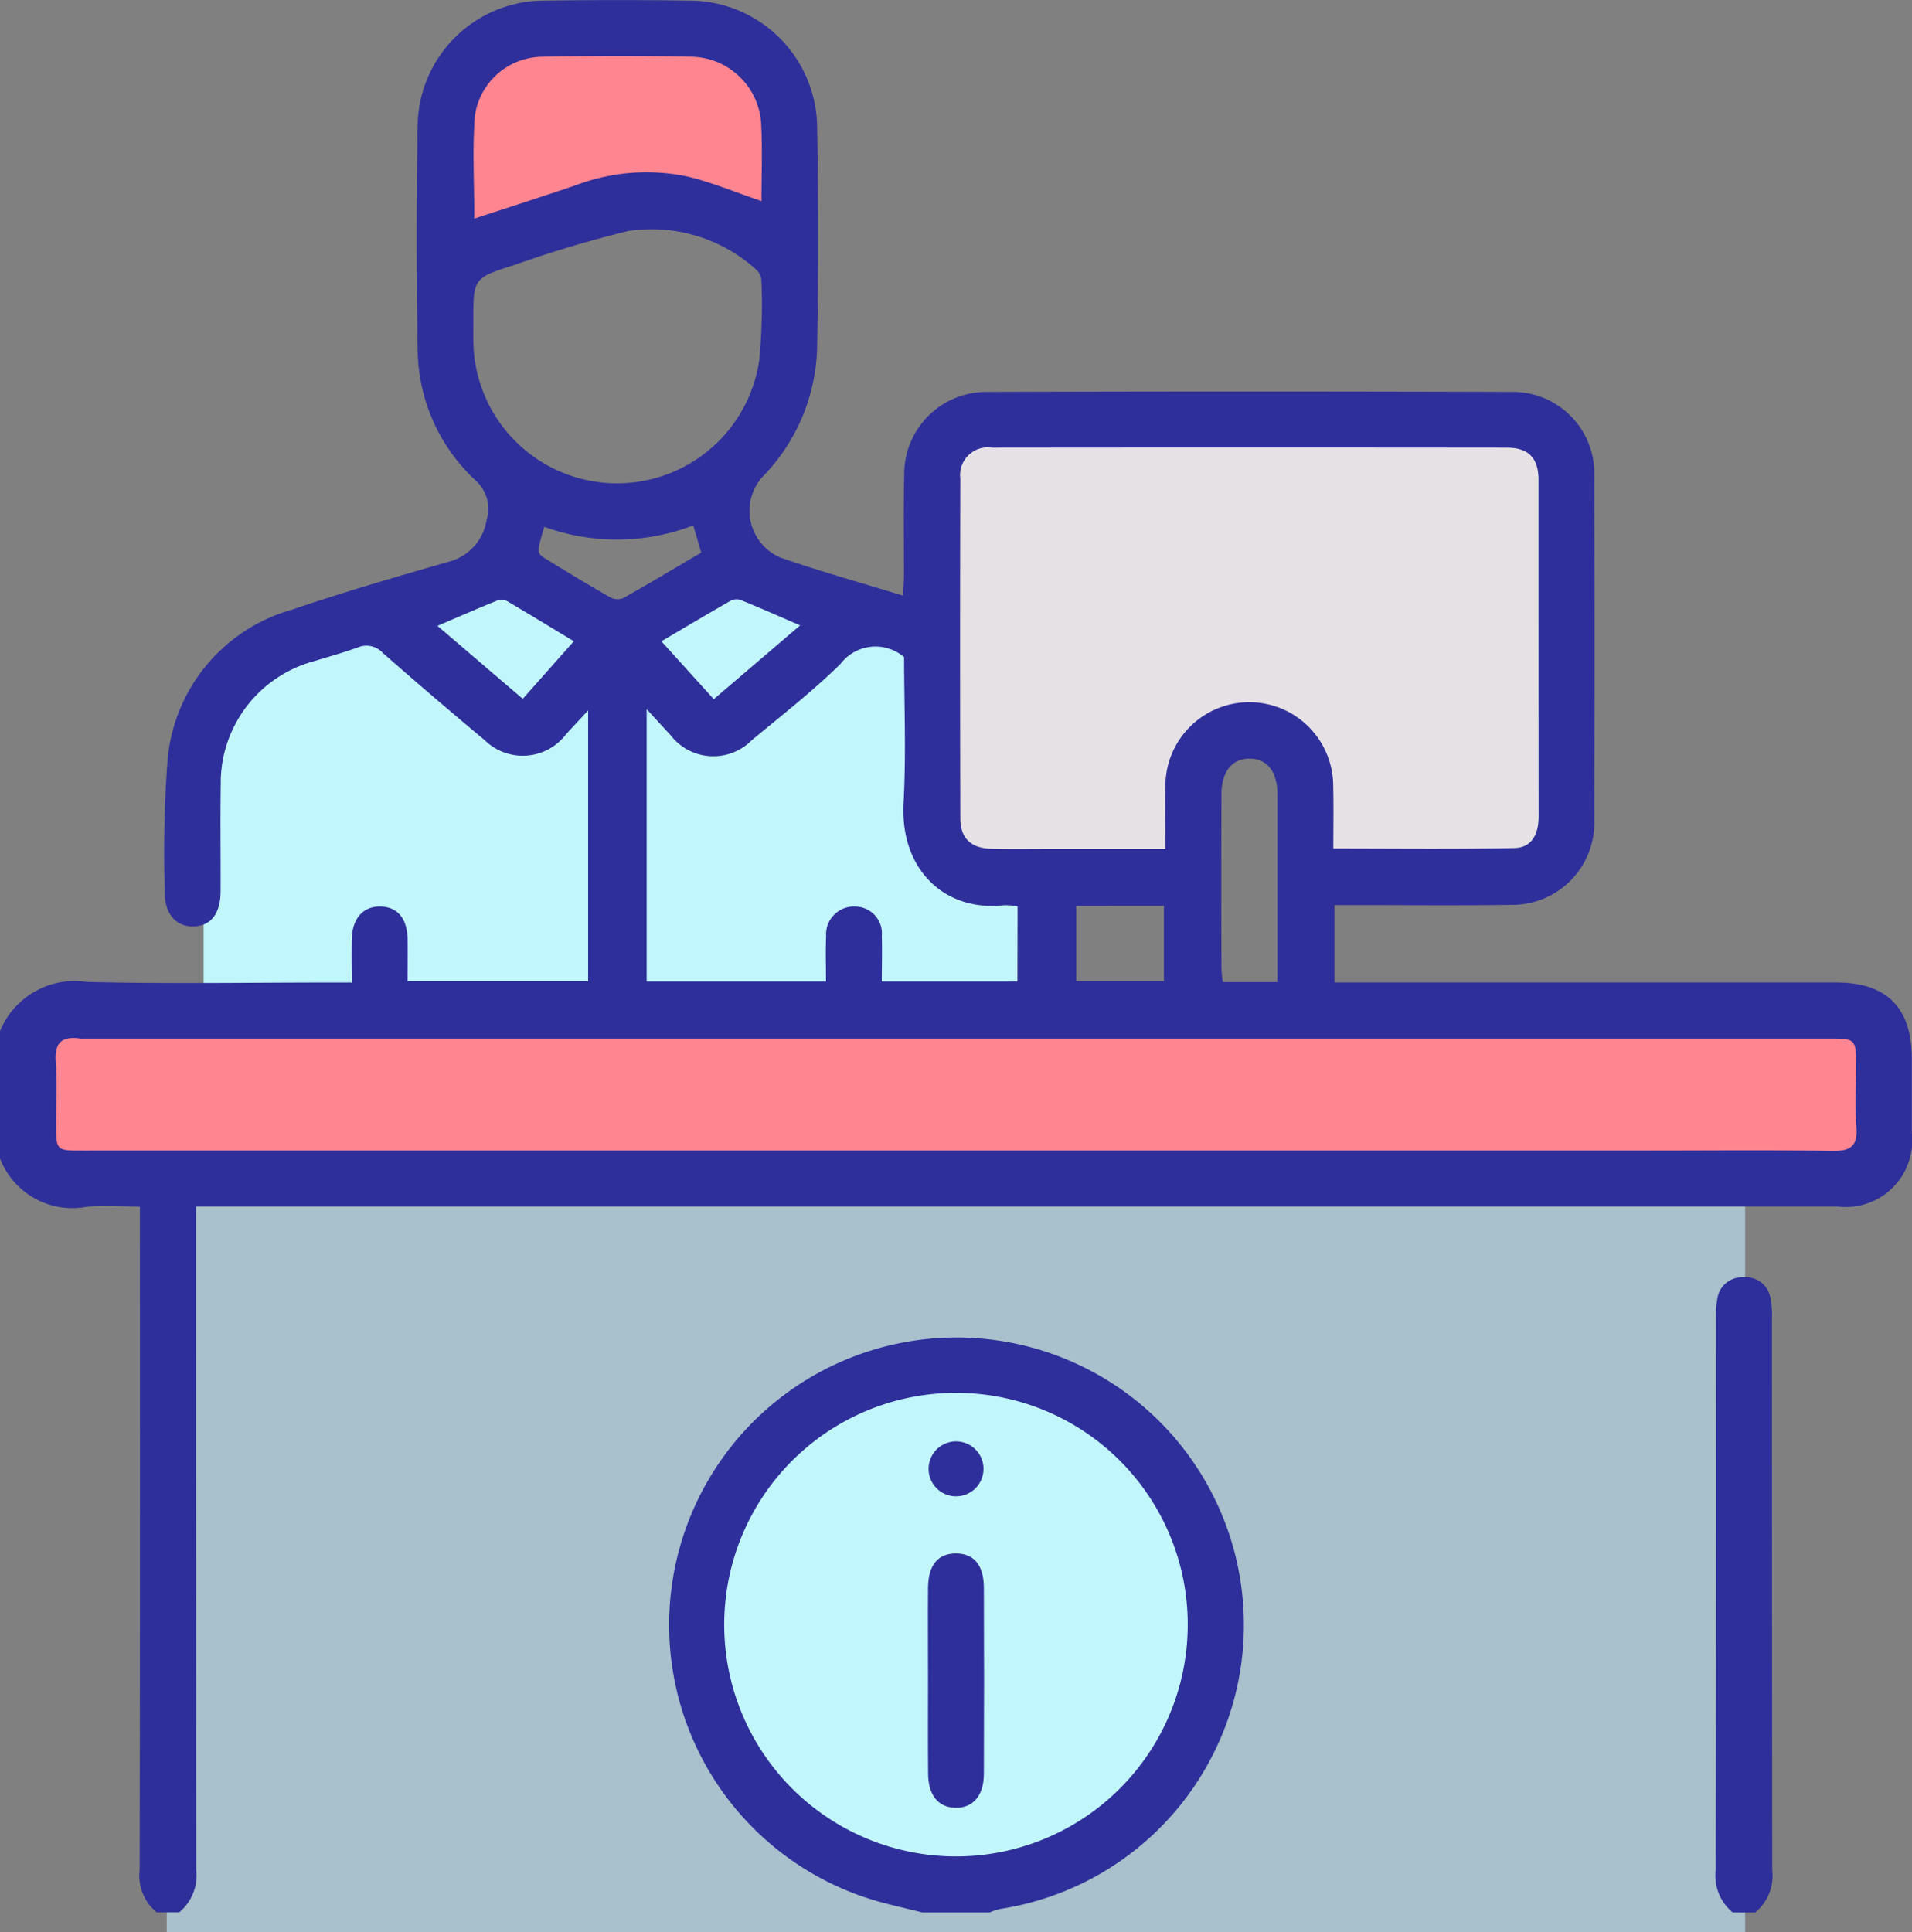
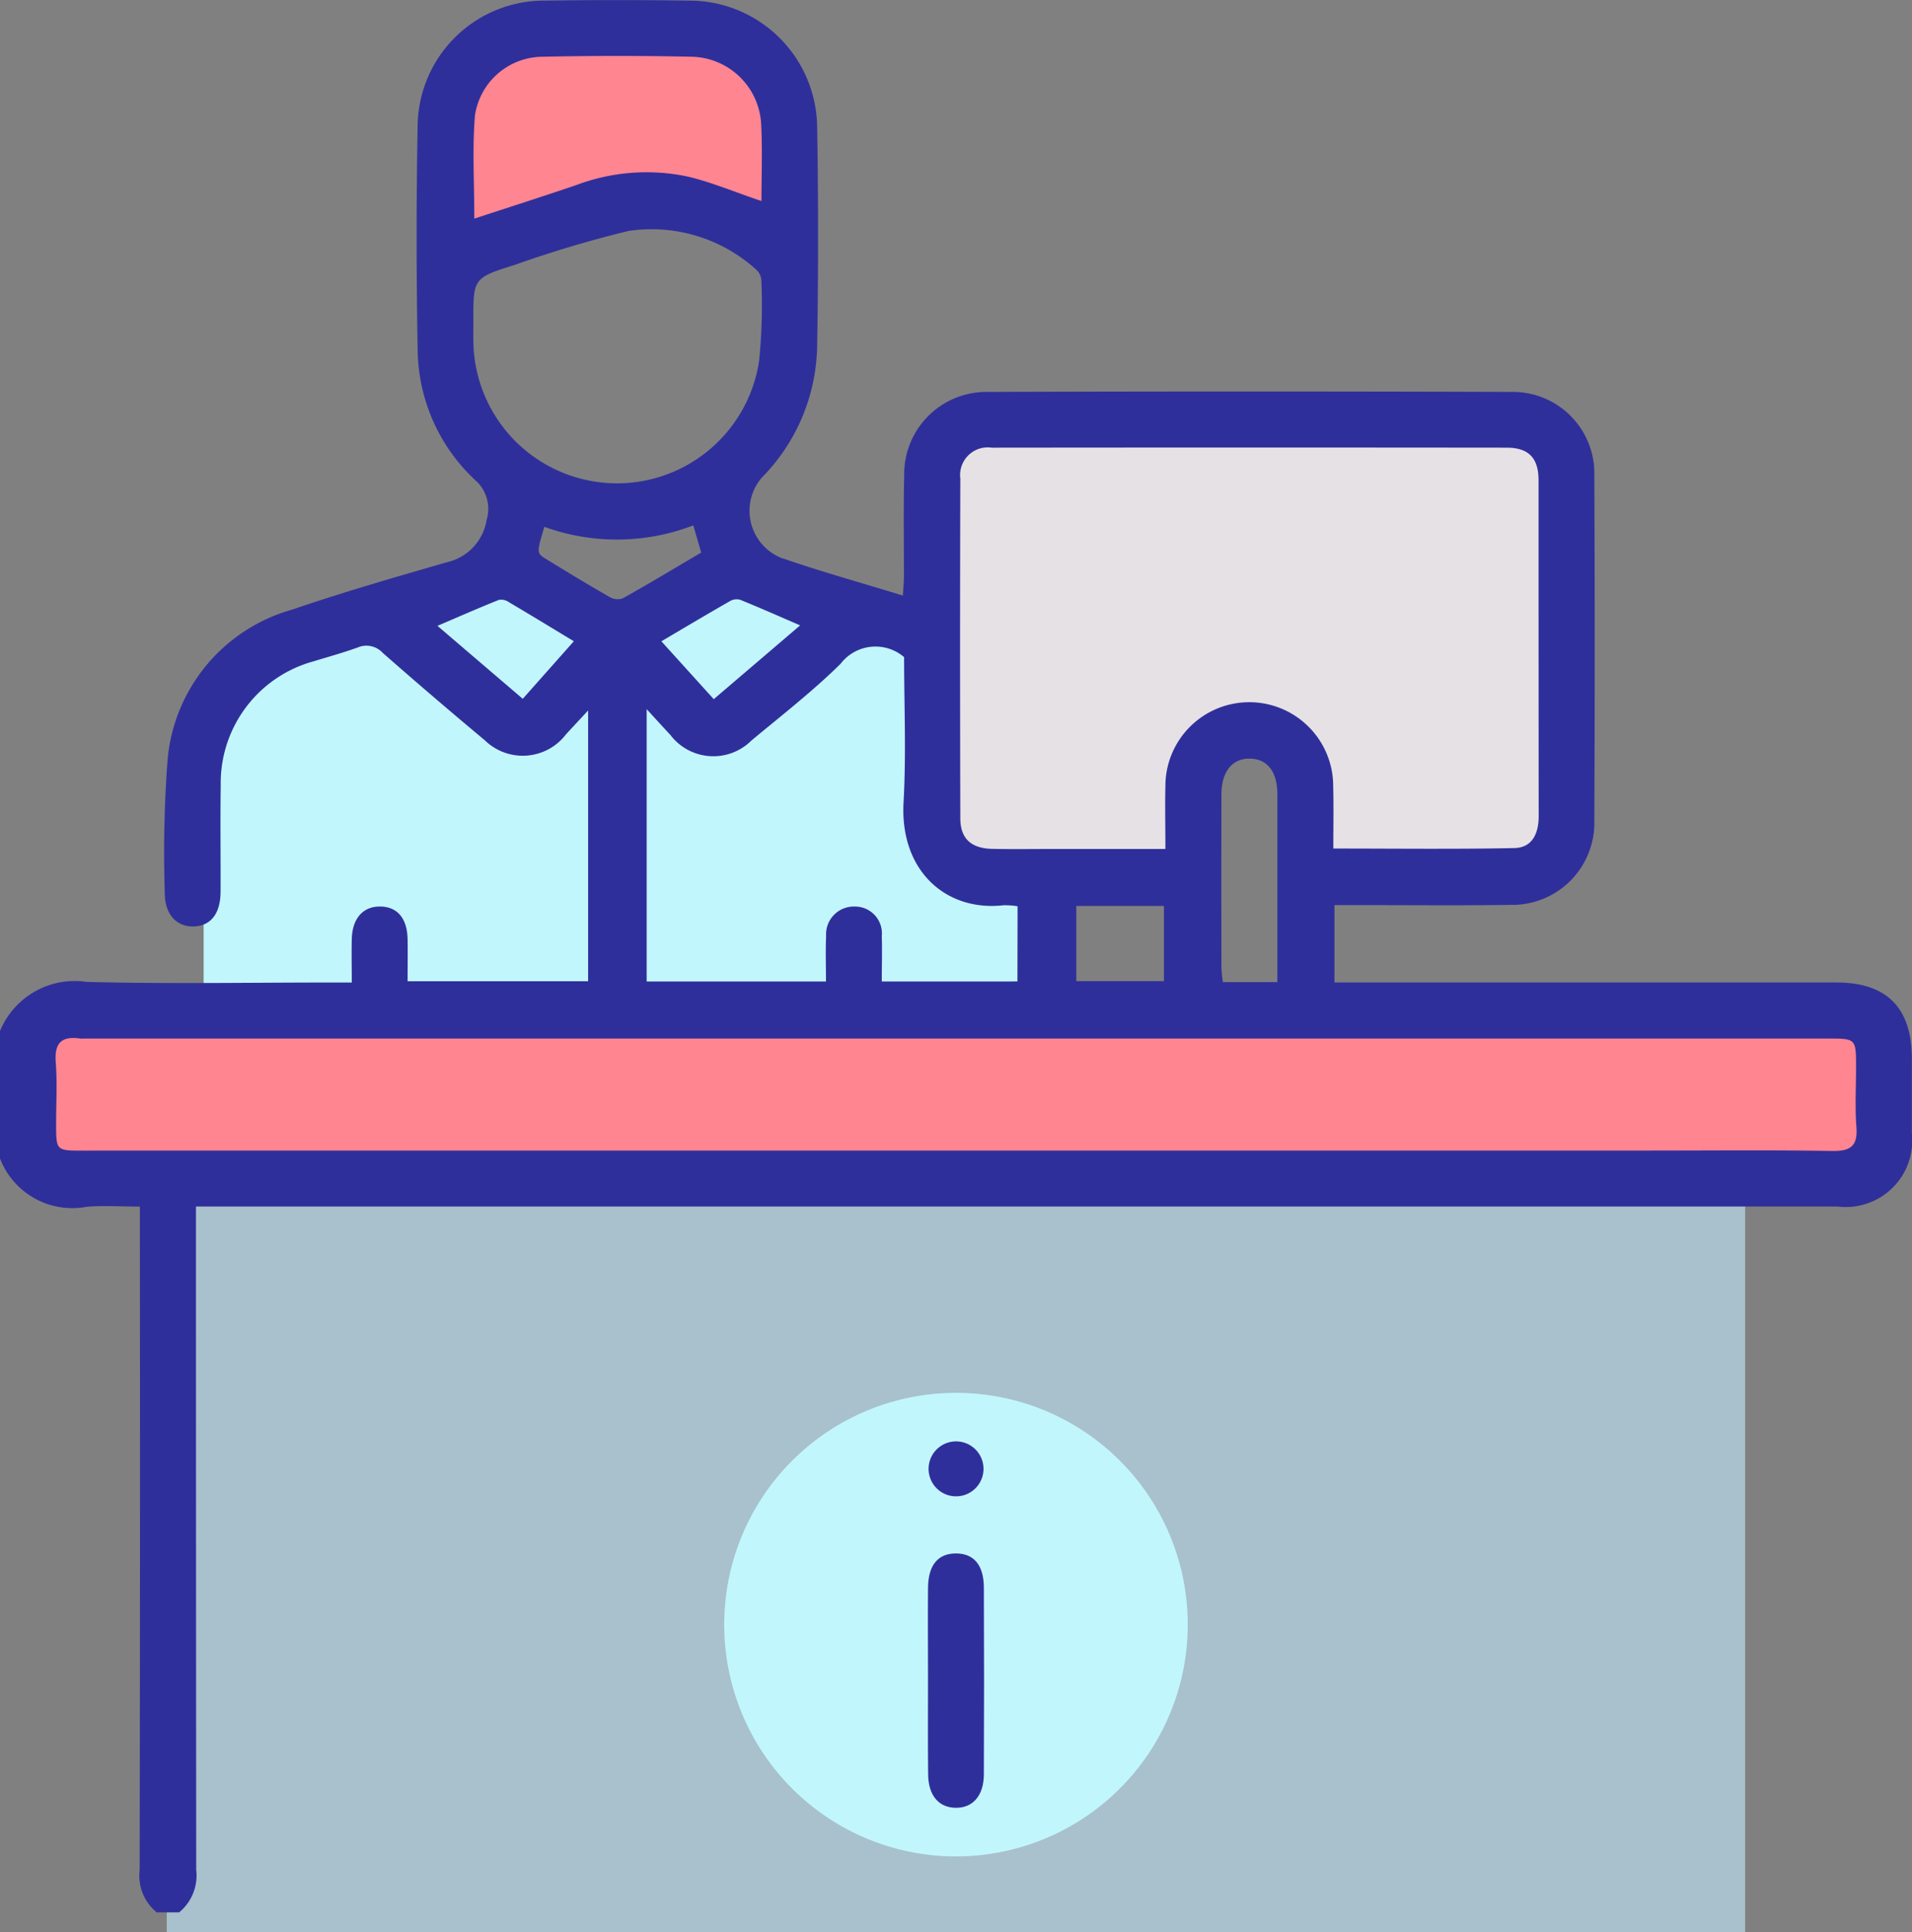
<svg xmlns="http://www.w3.org/2000/svg" viewBox="0 0 76.592 77.391">
  <rect x="0" y="0" width="76.592" height="77.391" fill="#808080" stroke="none" />
  <g id="wsm-reception" transform="translate(-1414.682 -3.499)">
    <path id="Rectangle_10" data-name="Rectangle 10" transform="translate(1421.362 49.276)" fill="#a8c1cc" d="M0 0h63.228v31.614H0z" />
-     <path id="Path_189" data-name="Path 189" d="M1450.374 77.587c-.574-.143-1.151-.271-1.721-.428a11.512 11.512 0 114.823.29 2.445 2.445 0 00-.409.139z" transform="translate(1.258 2.518)" fill="#2f2f9b" />
    <path id="Path_190" data-name="Path 190" d="M1451.632 56.668a9.284 9.284 0 109.265 9.276 9.278 9.278 0 00-9.265-9.276z" transform="translate(1.364 2.624)" fill="#c2f6fd" />
    <path id="Path_191" data-name="Path 191" d="M1422.455 43.795V30.6l11.424-5.318 5.318 3.152 6.352-3.657 9.6 4.838-.092 12.151z" transform="translate(.384 1.05)" fill="#c2f6fd" />
    <path id="Path_192" data-name="Path 192" d="M1414.682 44.8a3.231 3.231 0 013.47-1.969c3.239.083 6.481.024 9.722.024h.9c0-.621-.013-1.186 0-1.75.024-.821.453-1.3 1.135-1.294s1.086.463 1.1 1.309c.01.544 0 1.087 0 1.683h7.232V31.958c-.343.37-.616.662-.887.957a2.177 2.177 0 01-3.25.238q-2.067-1.725-4.088-3.5a.886.886 0 00-1-.22c-.584.212-1.186.376-1.78.558a5.054 5.054 0 00-3.712 4.95c-.021 1.421 0 2.842-.006 4.262 0 .9-.4 1.395-1.091 1.406s-1.15-.5-1.145-1.366a50.141 50.141 0 01.112-5.3 6.87 6.87 0 014.99-6.025c2.048-.7 4.13-1.3 6.208-1.9a2.07 2.07 0 001.583-1.692 1.526 1.526 0 00-.462-1.6 7.236 7.236 0 01-2.3-5.194 245.92 245.92 0 010-9.049 5.072 5.072 0 015.069-4.96q2.917-.041 5.833 0a5.12 5.12 0 015.1 5.031q.076 4.41 0 8.824a7.669 7.669 0 01-2.213 5.249 2.038 2.038 0 00.728 3.2c1.592.557 3.222 1.006 4.919 1.528.019-.309.043-.543.044-.777 0-1.346-.022-2.693.01-4.038a3.292 3.292 0 013.317-3.342q10.508-.035 21.015 0a3.264 3.264 0 013.314 3.334q.028 6.918 0 13.836a3.289 3.289 0 01-3.351 3.377c-2.068.03-4.138.008-6.207.009h-.853v3.1h20.11c2.016 0 3.017 1.013 3.02 3.042v2.992a2.663 2.663 0 01-2.974 2.94h-65.762v.995q0 12.789.01 25.578a1.912 1.912 0 01-.683 1.7h-.9a1.9 1.9 0 01-.683-1.7q.022-12.77.009-25.539v-1.031c-.764 0-1.46-.052-2.145.009a3.1 3.1 0 01-3.465-1.955zm40.762-1.986V39.8a3.243 3.243 0 00-.556-.04c-2.314.263-4.162-1.383-4.011-4.117.109-1.96.022-3.931.022-5.822a1.762 1.762 0 00-2.546.269c-1.116 1.1-2.361 2.066-3.568 3.07a2.162 2.162 0 01-3.247-.22c-.294-.314-.581-.631-.952-1.035v10.91h7.184c0-.632-.022-1.225.005-1.815a1.114 1.114 0 011.161-1.188 1.077 1.077 0 011.069 1.188c.019.592 0 1.185 0 1.815zm-21.8-26.415c0 .249-.006.5 0 .747a5.755 5.755 0 0011.448.8 22.3 22.3 0 00.089-3.2.616.616 0 00-.2-.44 6.237 6.237 0 00-5.121-1.556 46.643 46.643 0 00-4.566 1.362c-1.661.523-1.655.537-1.65 2.288zm32.207 26.439v-7.535c0-.886-.4-1.4-1.085-1.416-.714-.02-1.153.512-1.155 1.428q-.008 3.479 0 6.956a5.517 5.517 0 00.057.567zm-8.054-3.049V42.8h3.51v-3.013zm-15.343-15.245a8.527 8.527 0 01-5.967.057c-.306 1.038-.316 1.053.061 1.285.845.52 1.694 1.034 2.553 1.526a.638.638 0 00.526.056c1.056-.592 2.092-1.215 3.144-1.835zm.82 6.961l3.46-2.956c-.869-.375-1.635-.715-2.41-1.028a.538.538 0 00-.405.059c-.9.515-1.79 1.045-2.743 1.607zm-7.651-.014l2.046-2.306c-.936-.566-1.761-1.069-2.593-1.56a.557.557 0 00-.4-.1c-.812.324-1.613.677-2.47 1.043z" fill="#2f2f9b" />
-     <path id="Path_193" data-name="Path 193" d="M1480.86 77.7a1.906 1.906 0 01-.682-1.7q.024-11.056.012-22.113a3.52 3.52 0 01.062-.815.991.991 0 011.021-.814 1 1 0 011.095.815 3.4 3.4 0 01.063.815q0 11.056.012 22.113a1.914 1.914 0 01-.683 1.7z" transform="translate(3.233 2.406)" fill="#2f2f9b" />
    <path id="Path_194" data-name="Path 194" d="M1450.109 67.832c0-1.22-.01-2.441 0-3.661.01-.909.4-1.374 1.117-1.374s1.116.461 1.12 1.37q.016 3.735 0 7.471c0 .871-.454 1.369-1.152 1.347-.669-.021-1.071-.5-1.081-1.344-.013-1.269-.004-2.541-.004-3.809z" transform="translate(1.748 2.927)" fill="#2f2f9b" />
    <path id="Path_195" data-name="Path 195" d="M1452.331 59.609a1.1 1.1 0 11-2.2.022 1.1 1.1 0 012.2-.022z" transform="translate(1.749 2.716)" fill="#2f2f9b" />
    <path id="Path_196" data-name="Path 196" d="M1452.877 47.631h27.823c2.418 0 4.836-.025 7.254.016.734.012 1.049-.172.989-.957s-.014-1.594-.014-2.391c0-1.154 0-1.154-1.133-1.154h-69.847a1.008 1.008 0 01-.149 0c-.733-.109-1.048.156-.989.941.063.817.014 1.644.015 2.466 0 1.08 0 1.081 1.057 1.081z" transform="translate(.104 1.955)" fill="#ff8591" />
    <path id="Path_197" data-name="Path 197" d="M1466.284 36.645c2.48 0 4.869.03 7.255-.019.719-.015.971-.591.971-1.273q-.006-6.731-.005-13.46c0-.889-.394-1.3-1.262-1.305q-10.319-.011-20.639 0a1.108 1.108 0 00-1.262 1.236q-.019 6.8 0 13.61c0 .816.438 1.207 1.277 1.224.772.017 1.545.005 2.318.005h4.62c0-.894-.019-1.71 0-2.526a3.361 3.361 0 016.722.015c.021.796.005 1.59.005 2.493z" transform="translate(1.809 .843)" fill="#e6e1e5" />
    <path id="Path_198" data-name="Path 198" d="M1444.293 11.447c0-1 .041-2.022-.01-3.038a2.847 2.847 0 00-2.742-2.741 136.923 136.923 0 00-6.046 0 2.752 2.752 0 00-2.681 2.367c-.106 1.331-.024 2.675-.024 4.116 1.4-.458 2.738-.886 4.07-1.338a7.981 7.981 0 014.477-.347c.98.234 1.92.634 2.956.981z" transform="translate(.892 .105)" fill="#ff8591" />
  </g>
</svg>